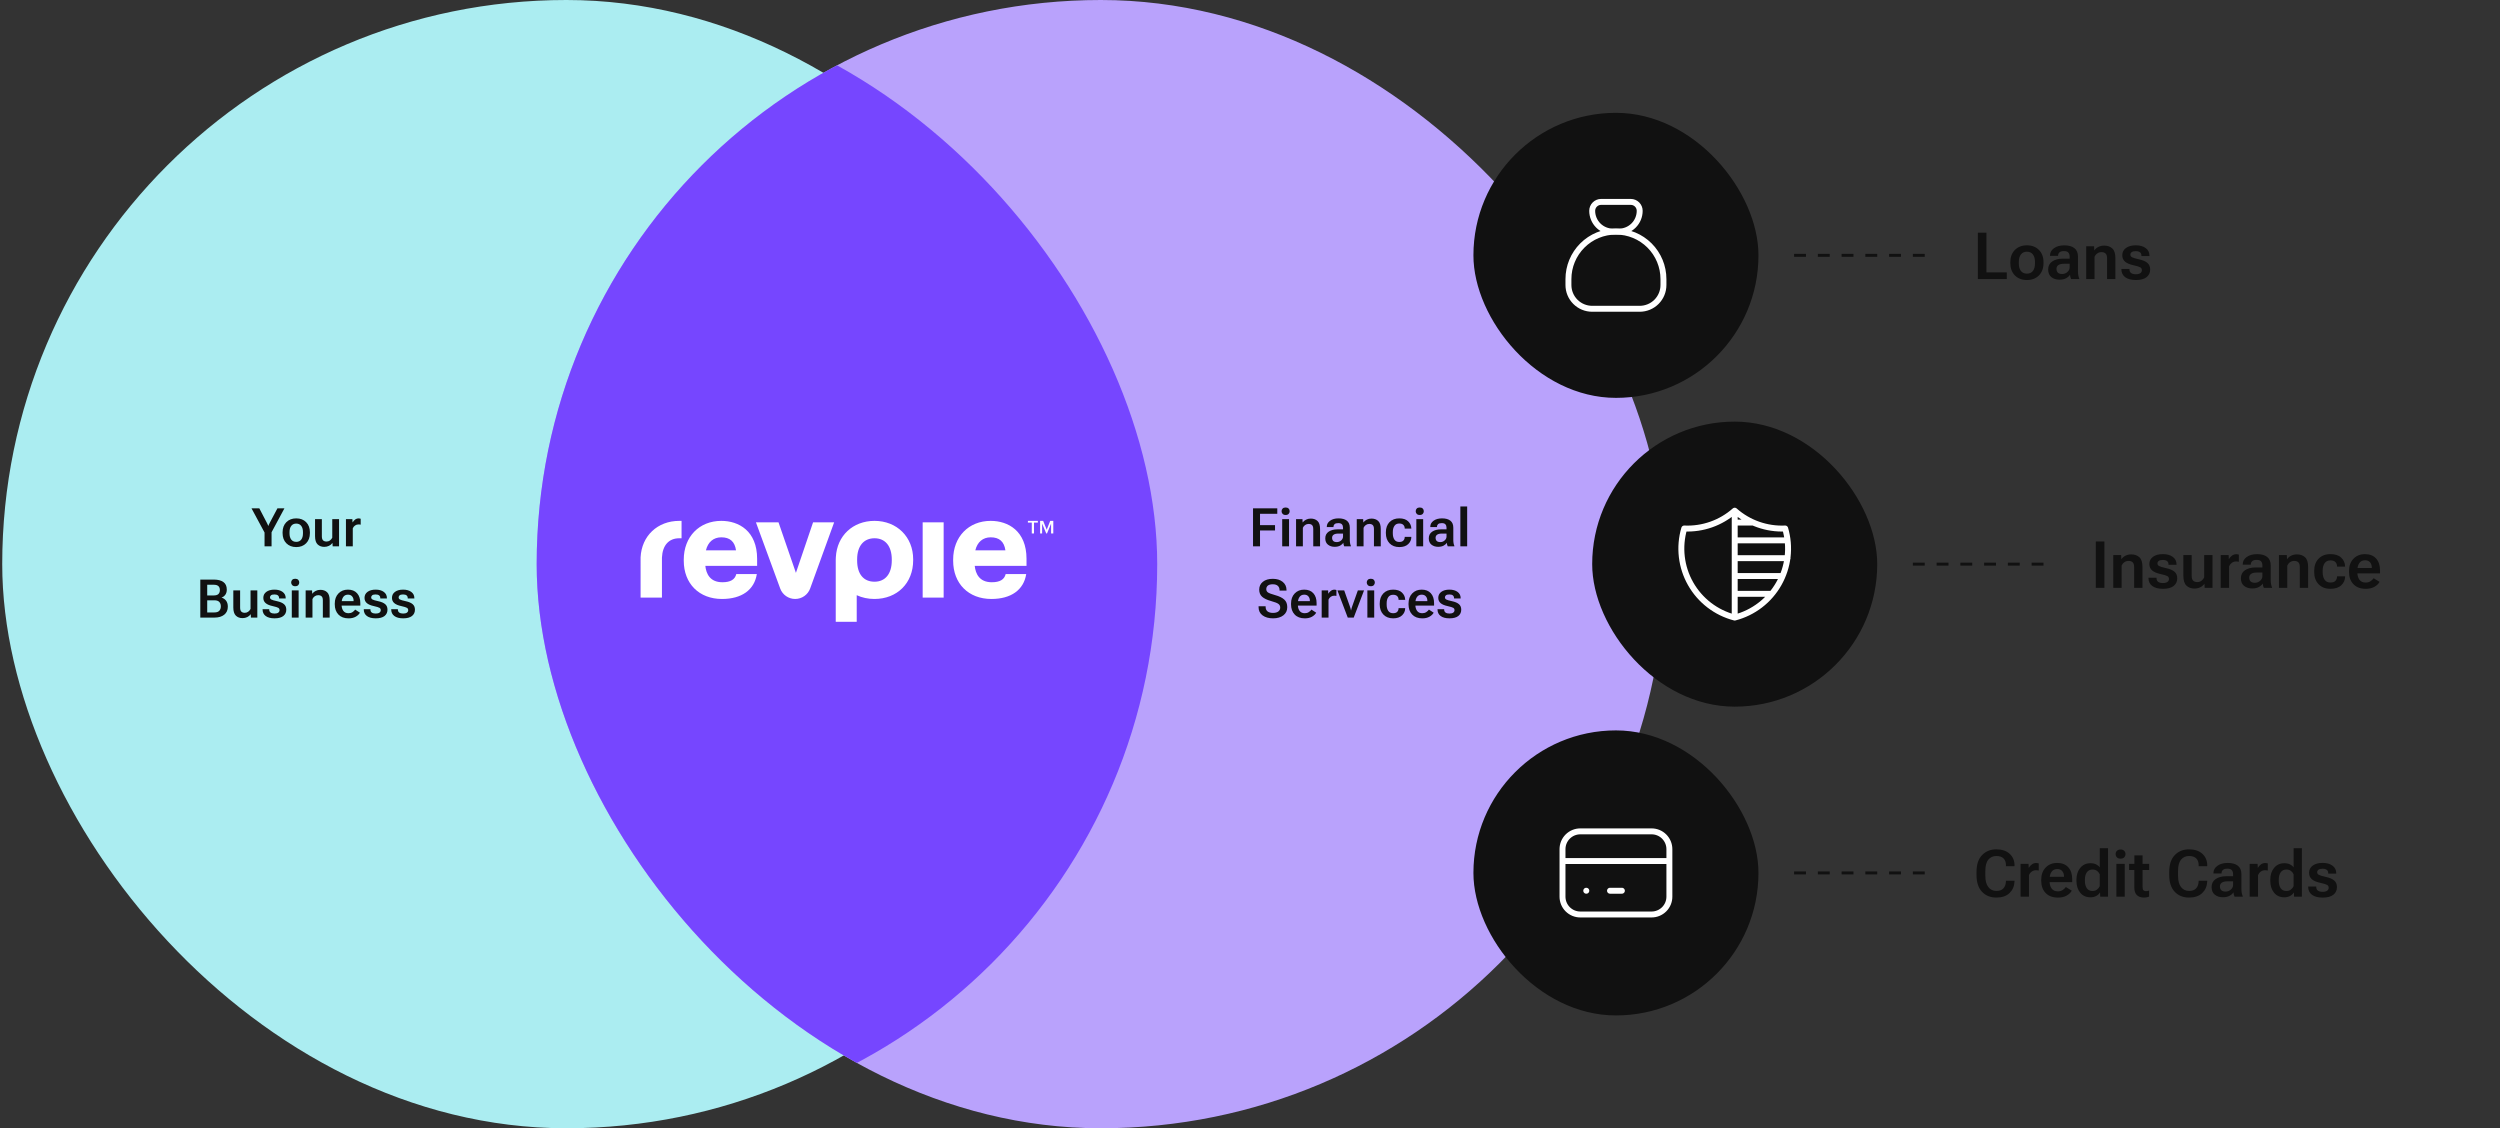
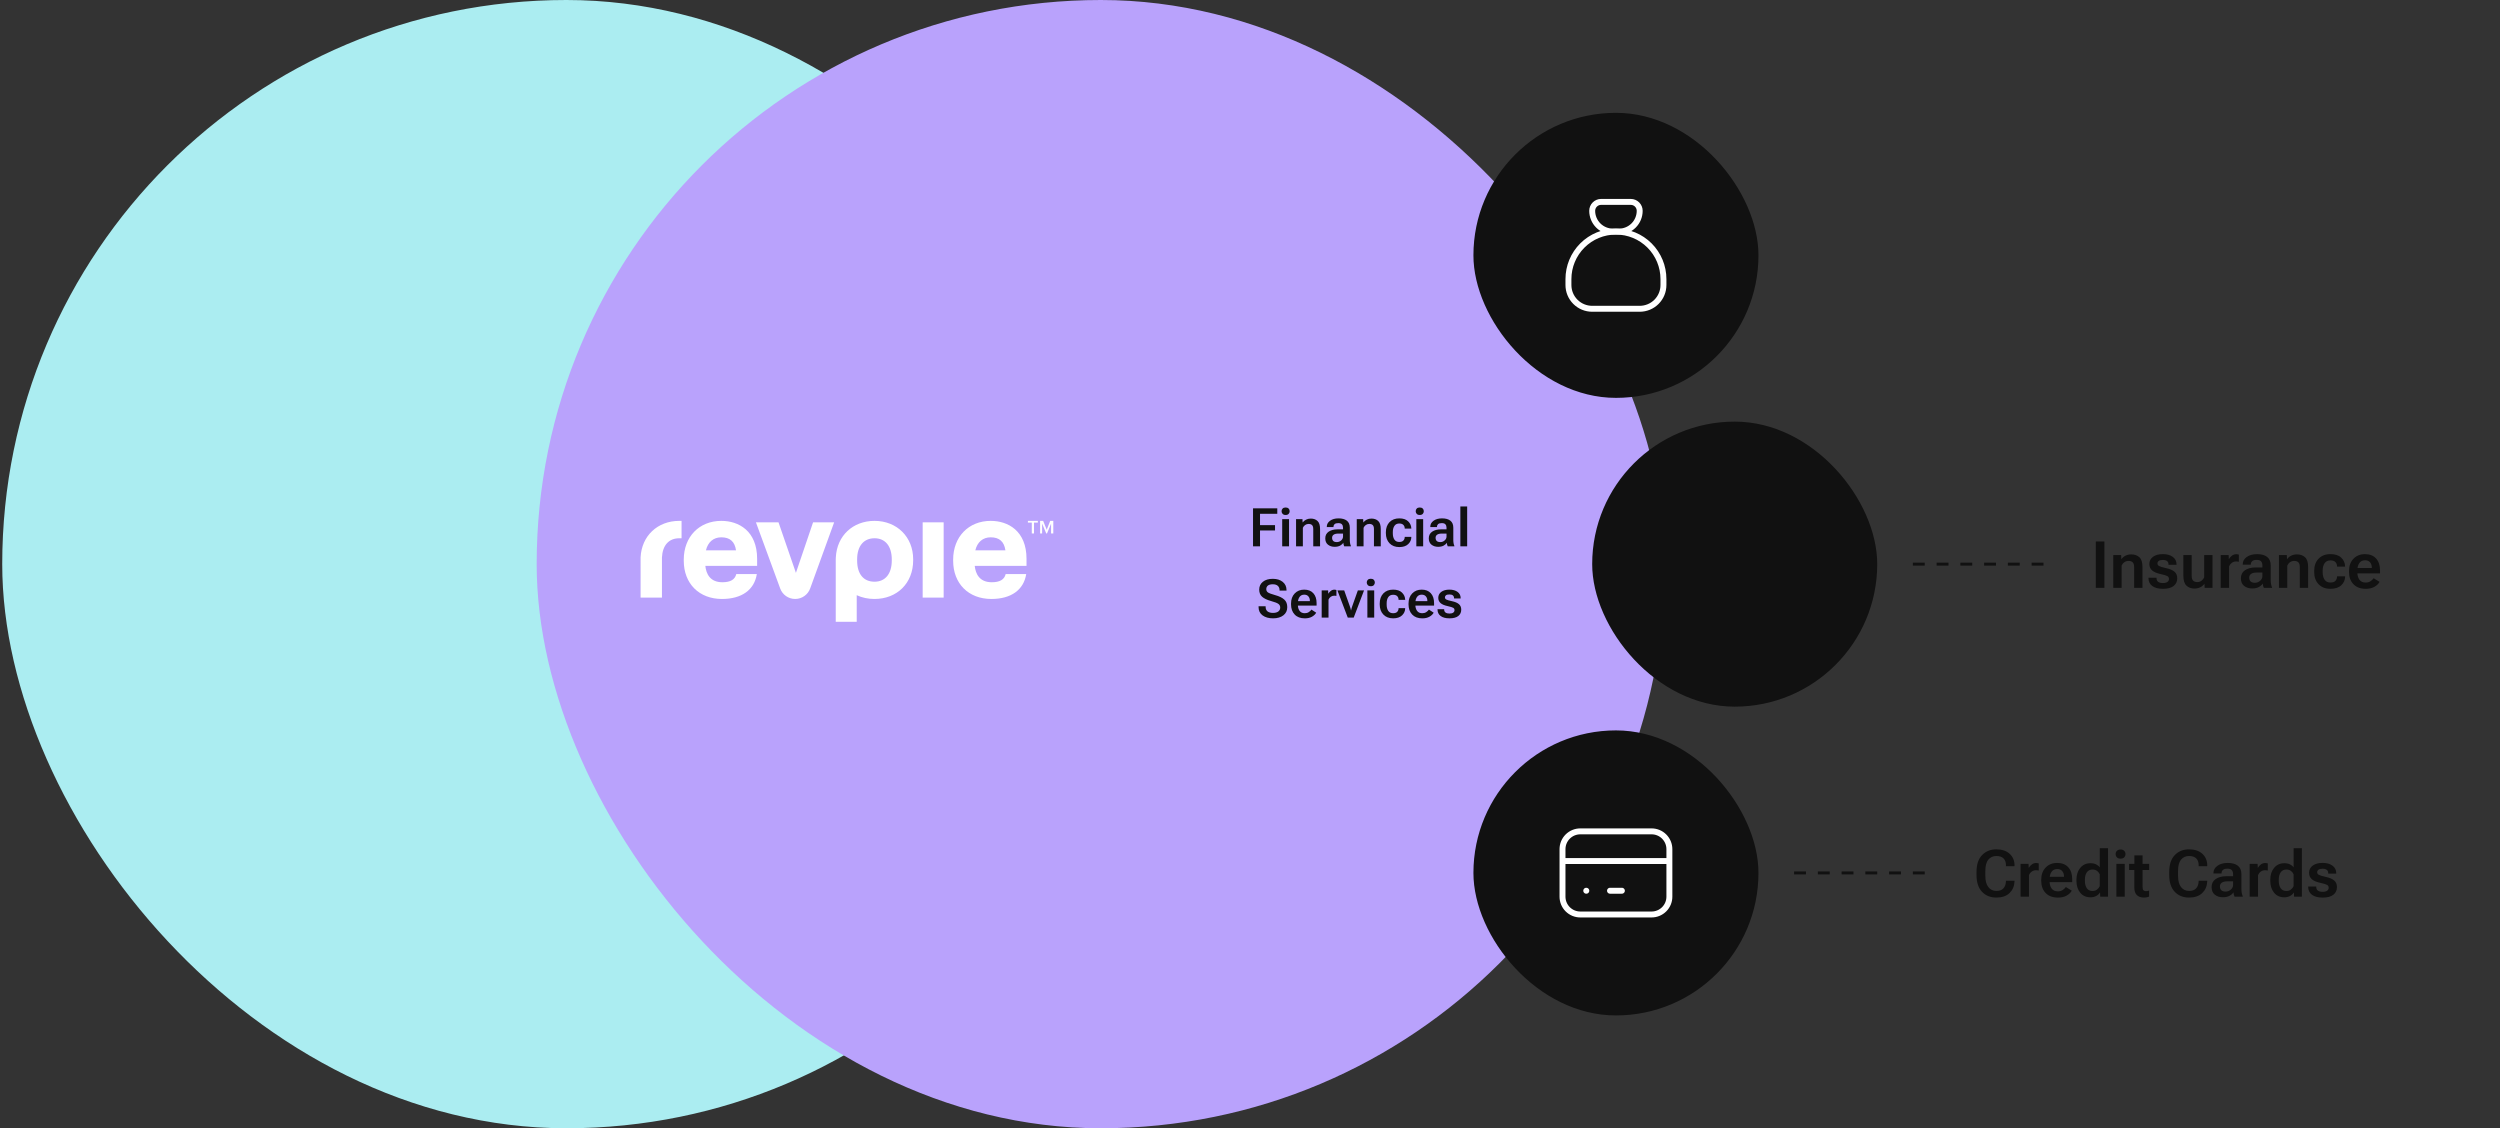
<svg xmlns="http://www.w3.org/2000/svg" width="842" height="380" viewBox="0 0 842 380" fill="none">
  <rect x="0" y="0" width="842" height="380" fill="#333333" stroke="none" />
  <rect x="0.75" width="380" height="380" rx="190" fill="#ABEDF1" />
-   <path d="M89.1 184V179.351L84.705 171.203H87.333L89.917 176.16C90.005 176.324 90.081 176.482 90.145 176.635C90.216 176.787 90.28 176.942 90.339 177.101H90.392C90.45 176.942 90.512 176.79 90.576 176.644C90.647 176.491 90.726 176.33 90.814 176.16L93.441 171.203H95.797L91.464 179.263V184H89.1ZM95.173 179.562V179.28C95.173 177.862 95.595 176.726 96.439 175.87C97.288 175.015 98.401 174.587 99.778 174.587C101.155 174.587 102.266 175.015 103.109 175.87C103.953 176.726 104.375 177.862 104.375 179.28V179.562C104.375 180.979 103.953 182.116 103.109 182.972C102.266 183.827 101.155 184.255 99.778 184.255C98.401 184.255 97.288 183.827 96.439 182.972C95.595 182.116 95.173 180.979 95.173 179.562ZM97.511 179.184V179.649C97.511 180.528 97.704 181.223 98.091 181.732C98.478 182.242 99.04 182.497 99.778 182.497C100.511 182.497 101.07 182.242 101.457 181.732C101.844 181.223 102.037 180.528 102.037 179.649V179.184C102.037 178.311 101.841 177.619 101.448 177.109C101.056 176.6 100.499 176.345 99.778 176.345C99.052 176.345 98.492 176.6 98.1 177.109C97.707 177.619 97.511 178.311 97.511 179.184ZM106.106 180.572V174.851H108.4V180.607C108.4 181.264 108.538 181.727 108.813 181.996C109.095 182.26 109.481 182.392 109.974 182.392C110.407 182.392 110.791 182.269 111.125 182.022C111.465 181.776 111.726 181.466 111.907 181.091V174.851H114.192V184H112.039L111.978 182.901H111.934C111.646 183.3 111.266 183.613 110.791 183.842C110.316 184.07 109.786 184.185 109.2 184.185C108.286 184.185 107.542 183.906 106.968 183.35C106.394 182.793 106.106 181.867 106.106 180.572ZM116.513 184V174.851H118.684L118.736 175.923H118.78C118.985 175.56 119.261 175.249 119.606 174.991C119.958 174.728 120.359 174.596 120.811 174.596C120.934 174.596 121.06 174.61 121.188 174.64C121.323 174.669 121.42 174.695 121.479 174.719V176.705C121.367 176.682 121.25 176.664 121.127 176.652C121.004 176.635 120.869 176.626 120.723 176.626C120.289 176.626 119.902 176.752 119.562 177.004C119.223 177.25 118.974 177.566 118.815 177.953V184H116.513ZM67.461 208V195.203H72.04C73.399 195.203 74.463 195.479 75.231 196.029C75.998 196.574 76.382 197.424 76.382 198.578C76.382 199.281 76.215 199.861 75.881 200.318C75.547 200.77 75.134 201.08 74.642 201.25V201.285C75.251 201.461 75.752 201.804 76.144 202.313C76.537 202.823 76.733 203.494 76.733 204.326C76.733 205.492 76.326 206.397 75.512 207.042C74.703 207.681 73.631 208 72.295 208H67.461ZM69.79 206.269H72.216C72.96 206.269 73.505 206.084 73.851 205.715C74.202 205.346 74.378 204.848 74.378 204.221C74.378 203.594 74.202 203.099 73.851 202.735C73.505 202.366 72.96 202.182 72.216 202.182H69.79V206.269ZM69.79 200.547H71.961C72.705 200.547 73.238 200.389 73.561 200.072C73.889 199.75 74.053 199.302 74.053 198.728C74.053 198.153 73.889 197.714 73.561 197.409C73.238 197.099 72.705 196.943 71.961 196.943H69.79V200.547ZM78.579 204.572V198.851H80.873V204.607C80.873 205.264 81.011 205.727 81.286 205.996C81.567 206.26 81.954 206.392 82.446 206.392C82.88 206.392 83.264 206.269 83.598 206.022C83.938 205.776 84.198 205.466 84.38 205.091V198.851H86.665V208H84.512L84.45 206.901H84.406C84.119 207.3 83.738 207.613 83.264 207.842C82.789 208.07 82.259 208.185 81.673 208.185C80.759 208.185 80.015 207.906 79.44 207.35C78.866 206.793 78.579 205.867 78.579 204.572ZM88.432 205.17L90.673 205.179V205.293C90.673 205.756 90.834 206.099 91.156 206.321C91.478 206.538 91.912 206.646 92.457 206.646C93.002 206.646 93.421 206.544 93.714 206.339C94.007 206.128 94.153 205.85 94.153 205.504C94.153 205.152 94.013 204.892 93.731 204.722C93.45 204.546 92.817 204.35 91.833 204.133C90.778 203.91 89.99 203.576 89.469 203.131C88.947 202.686 88.686 202.091 88.686 201.347C88.686 200.509 89.023 199.841 89.697 199.343C90.377 198.839 91.291 198.587 92.439 198.587C93.588 198.587 94.505 198.845 95.19 199.36C95.882 199.87 96.228 200.57 96.228 201.461V201.558H93.995V201.426C93.995 201.045 93.866 200.749 93.608 200.538C93.356 200.321 92.964 200.213 92.431 200.213C91.903 200.213 91.519 200.304 91.279 200.485C91.045 200.667 90.928 200.907 90.928 201.206C90.928 201.499 91.074 201.733 91.367 201.909C91.66 202.079 92.305 202.27 93.301 202.48C94.35 202.703 95.132 203.037 95.647 203.482C96.163 203.922 96.421 204.54 96.421 205.337C96.421 206.233 96.087 206.945 95.419 207.473C94.751 207.994 93.767 208.255 92.466 208.255C91.171 208.255 90.175 207.991 89.478 207.464C88.78 206.937 88.432 206.201 88.432 205.258V205.17ZM98.275 208V198.851H100.578V208H98.275ZM98.064 196.179C98.064 195.821 98.182 195.522 98.416 195.282C98.65 195.042 98.987 194.922 99.427 194.922C99.866 194.922 100.203 195.042 100.438 195.282C100.672 195.522 100.789 195.821 100.789 196.179C100.789 196.536 100.672 196.838 100.438 197.084C100.203 197.324 99.866 197.444 99.427 197.444C98.987 197.444 98.65 197.321 98.416 197.075C98.182 196.829 98.064 196.53 98.064 196.179ZM102.942 208V198.851H105.104L105.157 199.94H105.201C105.471 199.56 105.843 199.252 106.317 199.018C106.792 198.777 107.319 198.657 107.899 198.657C108.831 198.657 109.584 198.924 110.158 199.457C110.738 199.984 111.028 200.896 111.028 202.19V208H108.734V202.173C108.734 201.546 108.597 201.104 108.321 200.846C108.052 200.588 107.668 200.459 107.17 200.459C106.748 200.459 106.364 200.576 106.019 200.811C105.679 201.045 105.418 201.361 105.236 201.76V208H102.942ZM112.751 203.562V203.28C112.751 201.874 113.161 200.74 113.981 199.879C114.808 199.018 115.874 198.587 117.181 198.587C118.499 198.587 119.524 198.991 120.257 199.8C120.989 200.608 121.355 201.719 121.355 203.131V203.957H114.245V202.463H119.088V202.27C119.088 201.719 118.924 201.25 118.596 200.863C118.273 200.477 117.808 200.283 117.198 200.283C116.489 200.283 115.953 200.55 115.59 201.083C115.227 201.616 115.045 202.313 115.045 203.175V203.641C115.045 204.502 115.238 205.199 115.625 205.732C116.012 206.266 116.595 206.532 117.374 206.532C117.89 206.532 118.335 206.412 118.71 206.172C119.085 205.926 119.39 205.639 119.624 205.311L121.224 206.356C120.937 206.884 120.462 207.335 119.8 207.71C119.138 208.079 118.338 208.264 117.4 208.264C115.936 208.264 114.793 207.833 113.973 206.972C113.158 206.104 112.751 204.968 112.751 203.562ZM122.516 205.17L124.757 205.179V205.293C124.757 205.756 124.918 206.099 125.24 206.321C125.562 206.538 125.996 206.646 126.541 206.646C127.086 206.646 127.505 206.544 127.798 206.339C128.091 206.128 128.237 205.85 128.237 205.504C128.237 205.152 128.097 204.892 127.815 204.722C127.534 204.546 126.901 204.35 125.917 204.133C124.862 203.91 124.074 203.576 123.553 203.131C123.031 202.686 122.771 202.091 122.771 201.347C122.771 200.509 123.107 199.841 123.781 199.343C124.461 198.839 125.375 198.587 126.523 198.587C127.672 198.587 128.589 198.845 129.274 199.36C129.966 199.87 130.312 200.57 130.312 201.461V201.558H128.079V201.426C128.079 201.045 127.95 200.749 127.692 200.538C127.44 200.321 127.048 200.213 126.515 200.213C125.987 200.213 125.604 200.304 125.363 200.485C125.129 200.667 125.012 200.907 125.012 201.206C125.012 201.499 125.158 201.733 125.451 201.909C125.744 202.079 126.389 202.27 127.385 202.48C128.434 202.703 129.216 203.037 129.731 203.482C130.247 203.922 130.505 204.54 130.505 205.337C130.505 206.233 130.171 206.945 129.503 207.473C128.835 207.994 127.851 208.255 126.55 208.255C125.255 208.255 124.259 207.991 123.562 207.464C122.864 206.937 122.516 206.201 122.516 205.258V205.17ZM131.762 205.17L134.003 205.179V205.293C134.003 205.756 134.164 206.099 134.486 206.321C134.809 206.538 135.242 206.646 135.787 206.646C136.332 206.646 136.751 206.544 137.044 206.339C137.337 206.128 137.483 205.85 137.483 205.504C137.483 205.152 137.343 204.892 137.062 204.722C136.78 204.546 136.147 204.35 135.163 204.133C134.108 203.91 133.32 203.576 132.799 203.131C132.277 202.686 132.017 202.091 132.017 201.347C132.017 200.509 132.354 199.841 133.027 199.343C133.707 198.839 134.621 198.587 135.77 198.587C136.918 198.587 137.835 198.845 138.521 199.36C139.212 199.87 139.558 200.57 139.558 201.461V201.558H137.325V201.426C137.325 201.045 137.196 200.749 136.938 200.538C136.687 200.321 136.294 200.213 135.761 200.213C135.233 200.213 134.85 200.304 134.609 200.485C134.375 200.667 134.258 200.907 134.258 201.206C134.258 201.499 134.404 201.733 134.697 201.909C134.99 202.079 135.635 202.27 136.631 202.48C137.68 202.703 138.462 203.037 138.978 203.482C139.493 203.922 139.751 204.54 139.751 205.337C139.751 206.233 139.417 206.945 138.749 207.473C138.081 207.994 137.097 208.255 135.796 208.255C134.501 208.255 133.505 207.991 132.808 207.464C132.11 206.937 131.762 206.201 131.762 205.258V205.17Z" fill="#111111" />
  <g clip-path="url(#clip0_775_7810)">
    <rect x="180.75" width="380" height="380" rx="190" fill="#B9A2FC" />
-     <rect x="9.75" width="380" height="380" rx="190" fill="#7646FF" />
    <path fill-rule="evenodd" clip-rule="evenodd" d="M288.682 188.397C288.682 183.945 290.872 181.287 294.539 181.287C298.179 181.287 300.352 183.963 300.352 188.444V188.763C300.352 193.244 298.179 195.919 294.539 195.919C290.817 195.919 288.682 193.311 288.682 188.763V188.397ZM294.539 175.429C287.244 175.429 281.896 180.453 281.513 187.653L281.476 188.49V209.429H288.544V200.461C290.339 201.296 292.371 201.733 294.495 201.733C302.184 201.733 307.554 196.381 307.554 188.716V188.353C307.554 180.864 302.081 175.429 294.539 175.429ZM215.751 187.715C216.105 180.481 221.463 175.429 228.78 175.429H229.549V181.287H228.78C225.265 181.287 223.138 183.657 222.942 187.788V201.277H215.75L215.751 187.715ZM273.841 175.93L268.065 192.94L262.206 175.93H254.601L262.774 198.217C263.547 200.327 265.56 201.73 267.814 201.73C270.074 201.73 272.092 200.319 272.861 198.201L280.939 175.93H273.841ZM310.754 201.279H317.822V175.93H310.754V201.279ZM338.625 185.354C338.2 182.405 336.575 180.968 333.676 180.968C331.03 180.968 329.174 182.553 328.484 185.354H338.625ZM334.041 196.101C336.742 196.101 338.271 195.196 338.712 193.342H345.629C344.805 198.675 340.531 201.734 333.903 201.734C326.199 201.734 321.022 196.558 321.022 188.854V188.49C321.022 180.8 326.226 175.429 333.676 175.429C339.504 175.429 345.731 178.788 345.731 188.216V190.577H328.286H328.285L328.286 190.579C328.575 193.262 329.866 196.101 334.041 196.101ZM242.945 180.968C245.843 180.968 247.469 182.405 247.893 185.354H237.753C238.442 182.553 240.298 180.968 242.945 180.968ZM247.981 193.342C247.539 195.196 246.01 196.101 243.31 196.101C239.133 196.101 237.842 193.26 237.554 190.577H237.555H255V188.216C255 178.788 248.773 175.429 242.945 175.429C235.494 175.429 230.291 180.8 230.291 188.49V188.854C230.291 196.558 235.467 201.734 243.172 201.734C249.8 201.734 254.074 198.675 254.898 193.342H247.981ZM350.987 179.679H350.306V175.429H351.334L352.535 178.412L353.709 175.429H354.75V179.679H354.003V176.366L352.628 179.679H352.375L350.987 176.366V179.679ZM348.251 179.679H347.504V176.009H346.196V175.429H349.546V176.009H348.251V179.679Z" fill="white" />
    <path d="M422.018 184V171.203H430.191V173.04H424.373V176.854H429.427V178.665H424.373V184H422.018ZM431.844 184V174.851H434.146V184H431.844ZM431.633 172.179C431.633 171.821 431.75 171.522 431.984 171.282C432.219 171.042 432.556 170.922 432.995 170.922C433.435 170.922 433.771 171.042 434.006 171.282C434.24 171.522 434.357 171.821 434.357 172.179C434.357 172.536 434.24 172.838 434.006 173.084C433.771 173.324 433.435 173.444 432.995 173.444C432.556 173.444 432.219 173.321 431.984 173.075C431.75 172.829 431.633 172.53 431.633 172.179ZM436.511 184V174.851H438.673L438.726 175.94H438.77C439.039 175.56 439.411 175.252 439.886 175.018C440.36 174.777 440.888 174.657 441.468 174.657C442.399 174.657 443.152 174.924 443.727 175.457C444.307 175.984 444.597 176.896 444.597 178.19V184H442.303V178.173C442.303 177.546 442.165 177.104 441.89 176.846C441.62 176.588 441.236 176.459 440.738 176.459C440.316 176.459 439.933 176.576 439.587 176.811C439.247 177.045 438.986 177.361 438.805 177.76V184H436.511ZM446.354 181.311C446.354 180.326 446.738 179.576 447.506 179.061C448.273 178.545 449.246 178.287 450.424 178.287H452.331V177.725C452.331 177.262 452.211 176.89 451.971 176.608C451.736 176.327 451.326 176.187 450.74 176.187C450.154 176.187 449.735 176.304 449.483 176.538C449.237 176.772 449.114 177.057 449.114 177.391V177.505H446.864V177.391C446.864 176.594 447.228 175.929 447.954 175.396C448.681 174.856 449.639 174.587 450.828 174.587C452.023 174.587 452.952 174.845 453.614 175.36C454.282 175.876 454.616 176.667 454.616 177.733V181.926C454.616 182.301 454.648 182.658 454.713 182.998C454.777 183.332 454.865 183.619 454.977 183.859V184H452.735C452.659 183.859 452.592 183.678 452.533 183.455C452.475 183.232 452.437 183.013 452.419 182.796C452.226 183.153 451.88 183.473 451.382 183.754C450.884 184.029 450.26 184.167 449.51 184.167C448.613 184.167 447.863 183.927 447.26 183.446C446.656 182.966 446.354 182.254 446.354 181.311ZM448.648 181.126C448.648 181.571 448.774 181.926 449.026 182.189C449.284 182.447 449.686 182.576 450.23 182.576C450.805 182.576 451.297 182.389 451.707 182.014C452.123 181.639 452.331 181.208 452.331 180.722V179.711H450.758C450.049 179.711 449.519 179.837 449.167 180.089C448.821 180.335 448.648 180.681 448.648 181.126ZM456.954 184V174.851H459.116L459.169 175.94H459.213C459.482 175.56 459.854 175.252 460.329 175.018C460.804 174.777 461.331 174.657 461.911 174.657C462.843 174.657 463.596 174.924 464.17 175.457C464.75 175.984 465.04 176.896 465.04 178.19V184H462.746V178.173C462.746 177.546 462.608 177.104 462.333 176.846C462.063 176.588 461.68 176.459 461.182 176.459C460.76 176.459 460.376 176.576 460.03 176.811C459.69 177.045 459.43 177.361 459.248 177.76V184H456.954ZM466.763 179.562V179.28C466.763 177.851 467.17 176.711 467.984 175.861C468.805 175.012 469.906 174.587 471.289 174.587C472.59 174.587 473.58 174.918 474.26 175.58C474.939 176.236 475.297 177.013 475.332 177.909L475.341 178.032H473.108V177.936C473.108 177.484 472.959 177.104 472.66 176.793C472.361 176.477 471.901 176.318 471.28 176.318C470.554 176.318 470.009 176.582 469.646 177.109C469.282 177.637 469.101 178.328 469.101 179.184V179.649C469.101 180.505 469.276 181.199 469.628 181.732C469.985 182.266 470.533 182.532 471.271 182.532C471.928 182.532 472.396 182.368 472.678 182.04C472.965 181.712 473.108 181.331 473.108 180.897V180.81H475.332V180.906C475.332 181.803 474.983 182.585 474.286 183.253C473.589 183.921 472.59 184.255 471.289 184.255C469.912 184.255 468.813 183.83 467.993 182.98C467.173 182.125 466.763 180.985 466.763 179.562ZM477.02 184V174.851H479.322V184H477.02ZM476.809 172.179C476.809 171.821 476.926 171.522 477.16 171.282C477.395 171.042 477.731 170.922 478.171 170.922C478.61 170.922 478.947 171.042 479.182 171.282C479.416 171.522 479.533 171.821 479.533 172.179C479.533 172.536 479.416 172.838 479.182 173.084C478.947 173.324 478.61 173.444 478.171 173.444C477.731 173.444 477.395 173.321 477.16 173.075C476.926 172.829 476.809 172.53 476.809 172.179ZM481.212 181.311C481.212 180.326 481.596 179.576 482.363 179.061C483.131 178.545 484.104 178.287 485.281 178.287H487.188V177.725C487.188 177.262 487.068 176.89 486.828 176.608C486.594 176.327 486.184 176.187 485.598 176.187C485.012 176.187 484.593 176.304 484.341 176.538C484.095 176.772 483.972 177.057 483.972 177.391V177.505H481.722V177.391C481.722 176.594 482.085 175.929 482.812 175.396C483.538 174.856 484.496 174.587 485.686 174.587C486.881 174.587 487.81 174.845 488.472 175.36C489.14 175.876 489.474 176.667 489.474 177.733V181.926C489.474 182.301 489.506 182.658 489.57 182.998C489.635 183.332 489.723 183.619 489.834 183.859V184H487.593C487.517 183.859 487.449 183.678 487.391 183.455C487.332 183.232 487.294 183.013 487.276 182.796C487.083 183.153 486.737 183.473 486.239 183.754C485.741 184.029 485.117 184.167 484.367 184.167C483.471 184.167 482.721 183.927 482.117 183.446C481.514 182.966 481.212 182.254 481.212 181.311ZM483.506 181.126C483.506 181.571 483.632 181.926 483.884 182.189C484.142 182.447 484.543 182.576 485.088 182.576C485.662 182.576 486.154 182.389 486.564 182.014C486.98 181.639 487.188 181.208 487.188 180.722V179.711H485.615C484.906 179.711 484.376 179.837 484.024 180.089C483.679 180.335 483.506 180.681 483.506 181.126ZM491.847 184V170.588H494.141V184H491.847ZM423.881 204.432V204.194H426.263V204.396C426.263 205.076 426.479 205.586 426.913 205.926C427.353 206.26 427.965 206.427 428.75 206.427C429.535 206.427 430.136 206.263 430.552 205.935C430.968 205.606 431.176 205.173 431.176 204.634C431.176 204.106 430.974 203.693 430.569 203.395C430.171 203.096 429.345 202.773 428.091 202.428C426.743 202.053 425.741 201.575 425.085 200.995C424.429 200.415 424.101 199.609 424.101 198.578C424.101 197.494 424.511 196.618 425.331 195.95C426.151 195.282 427.265 194.948 428.671 194.948C430.071 194.948 431.19 195.294 432.028 195.985C432.872 196.671 433.294 197.579 433.294 198.71V198.921H430.956V198.745C430.956 198.153 430.763 197.679 430.376 197.321C429.995 196.964 429.43 196.785 428.68 196.785C427.924 196.785 427.367 196.935 427.01 197.233C426.658 197.526 426.482 197.925 426.482 198.429C426.482 198.903 426.673 199.272 427.054 199.536C427.435 199.794 428.255 200.099 429.515 200.45C430.845 200.819 431.85 201.309 432.529 201.918C433.209 202.521 433.549 203.38 433.549 204.493C433.549 205.653 433.112 206.57 432.239 207.244C431.372 207.918 430.212 208.255 428.759 208.255C427.312 208.255 426.137 207.924 425.234 207.262C424.332 206.6 423.881 205.656 423.881 204.432ZM434.823 203.562V203.28C434.823 201.874 435.233 200.74 436.054 199.879C436.88 199.018 437.946 198.587 439.253 198.587C440.571 198.587 441.597 198.991 442.329 199.8C443.062 200.608 443.428 201.719 443.428 203.131V203.957H436.317V202.463H441.16V202.27C441.16 201.719 440.996 201.25 440.668 200.863C440.346 200.477 439.88 200.283 439.271 200.283C438.562 200.283 438.025 200.55 437.662 201.083C437.299 201.616 437.117 202.313 437.117 203.175V203.641C437.117 204.502 437.311 205.199 437.697 205.732C438.084 206.266 438.667 206.532 439.446 206.532C439.962 206.532 440.407 206.412 440.782 206.172C441.157 205.926 441.462 205.639 441.696 205.311L443.296 206.356C443.009 206.884 442.534 207.335 441.872 207.71C441.21 208.079 440.41 208.264 439.473 208.264C438.008 208.264 436.865 207.833 436.045 206.972C435.23 206.104 434.823 204.968 434.823 203.562ZM445.142 208V198.851H447.312L447.365 199.923H447.409C447.614 199.56 447.89 199.249 448.235 198.991C448.587 198.728 448.988 198.596 449.439 198.596C449.562 198.596 449.688 198.61 449.817 198.64C449.952 198.669 450.049 198.695 450.107 198.719V200.705C449.996 200.682 449.879 200.664 449.756 200.652C449.633 200.635 449.498 200.626 449.352 200.626C448.918 200.626 448.531 200.752 448.191 201.004C447.852 201.25 447.603 201.566 447.444 201.953V208H445.142ZM450.441 198.851H452.727L454.713 204.458C454.789 204.681 454.851 204.886 454.897 205.073C454.944 205.255 454.979 205.419 455.003 205.565H455.056C455.079 205.419 455.114 205.255 455.161 205.073C455.208 204.886 455.267 204.681 455.337 204.458L457.323 198.851H459.406L455.935 208H453.922L450.441 198.851ZM460.531 208V198.851H462.834V208H460.531ZM460.32 196.179C460.32 195.821 460.438 195.522 460.672 195.282C460.906 195.042 461.243 194.922 461.683 194.922C462.122 194.922 462.459 195.042 462.693 195.282C462.928 195.522 463.045 195.821 463.045 196.179C463.045 196.536 462.928 196.838 462.693 197.084C462.459 197.324 462.122 197.444 461.683 197.444C461.243 197.444 460.906 197.321 460.672 197.075C460.438 196.829 460.32 196.53 460.32 196.179ZM464.688 203.562V203.28C464.688 201.851 465.096 200.711 465.91 199.861C466.73 199.012 467.832 198.587 469.215 198.587C470.516 198.587 471.506 198.918 472.186 199.58C472.865 200.236 473.223 201.013 473.258 201.909L473.267 202.032H471.034V201.936C471.034 201.484 470.885 201.104 470.586 200.793C470.287 200.477 469.827 200.318 469.206 200.318C468.479 200.318 467.935 200.582 467.571 201.109C467.208 201.637 467.026 202.328 467.026 203.184V203.649C467.026 204.505 467.202 205.199 467.554 205.732C467.911 206.266 468.459 206.532 469.197 206.532C469.854 206.532 470.322 206.368 470.604 206.04C470.891 205.712 471.034 205.331 471.034 204.897V204.81H473.258V204.906C473.258 205.803 472.909 206.585 472.212 207.253C471.515 207.921 470.516 208.255 469.215 208.255C467.838 208.255 466.739 207.83 465.919 206.98C465.099 206.125 464.688 204.985 464.688 203.562ZM474.392 203.562V203.28C474.392 201.874 474.802 200.74 475.622 199.879C476.448 199.018 477.515 198.587 478.821 198.587C480.14 198.587 481.165 198.991 481.897 199.8C482.63 200.608 482.996 201.719 482.996 203.131V203.957H475.886V202.463H480.729V202.27C480.729 201.719 480.564 201.25 480.236 200.863C479.914 200.477 479.448 200.283 478.839 200.283C478.13 200.283 477.594 200.55 477.23 201.083C476.867 201.616 476.686 202.313 476.686 203.175V203.641C476.686 204.502 476.879 205.199 477.266 205.732C477.652 206.266 478.235 206.532 479.015 206.532C479.53 206.532 479.976 206.412 480.351 206.172C480.726 205.926 481.03 205.639 481.265 205.311L482.864 206.356C482.577 206.884 482.103 207.335 481.44 207.71C480.778 208.079 479.979 208.264 479.041 208.264C477.576 208.264 476.434 207.833 475.613 206.972C474.799 206.104 474.392 204.968 474.392 203.562ZM484.156 205.17L486.397 205.179V205.293C486.397 205.756 486.559 206.099 486.881 206.321C487.203 206.538 487.637 206.646 488.182 206.646C488.727 206.646 489.146 206.544 489.438 206.339C489.731 206.128 489.878 205.85 489.878 205.504C489.878 205.152 489.737 204.892 489.456 204.722C489.175 204.546 488.542 204.35 487.558 204.133C486.503 203.91 485.715 203.576 485.193 203.131C484.672 202.686 484.411 202.091 484.411 201.347C484.411 200.509 484.748 199.841 485.422 199.343C486.102 198.839 487.016 198.587 488.164 198.587C489.312 198.587 490.229 198.845 490.915 199.36C491.606 199.87 491.952 200.57 491.952 201.461V201.558H489.72V201.426C489.72 201.045 489.591 200.749 489.333 200.538C489.081 200.321 488.688 200.213 488.155 200.213C487.628 200.213 487.244 200.304 487.004 200.485C486.77 200.667 486.652 200.907 486.652 201.206C486.652 201.499 486.799 201.733 487.092 201.909C487.385 202.079 488.029 202.27 489.025 202.48C490.074 202.703 490.856 203.037 491.372 203.482C491.888 203.922 492.146 204.54 492.146 205.337C492.146 206.233 491.812 206.945 491.144 207.473C490.476 207.994 489.491 208.255 488.19 208.255C486.896 208.255 485.899 207.991 485.202 207.464C484.505 206.937 484.156 206.201 484.156 205.258V205.17Z" fill="#111111" />
  </g>
  <rect x="496.25" y="38" width="96" height="96" rx="48" fill="#111111" />
  <path d="M539.25 68H549.25C550.046 68 550.809 68.316 551.371 68.879C551.934 69.441 552.25 70.204 552.25 71C552.25 72.856 551.513 74.637 550.2 75.95C548.887 77.263 547.107 78 545.25 78H543.25C541.393 78 539.613 77.263 538.3 75.95C536.987 74.637 536.25 72.856 536.25 71C536.25 70.204 536.566 69.441 537.129 68.879C537.691 68.316 538.454 68 539.25 68Z" stroke="white" stroke-width="2" stroke-linecap="round" stroke-linejoin="round" />
  <path d="M528.25 96V94C528.25 89.757 529.936 85.687 532.936 82.686C535.937 79.686 540.007 78 544.25 78C548.493 78 552.563 79.686 555.564 82.686C558.564 85.687 560.25 89.757 560.25 94V96C560.25 98.122 559.407 100.157 557.907 101.657C556.407 103.157 554.372 104 552.25 104H536.25C534.128 104 532.093 103.157 530.593 101.657C529.093 100.157 528.25 98.122 528.25 96Z" stroke="white" stroke-width="2" stroke-linecap="round" stroke-linejoin="round" />
-   <path d="M604.25 86H652.25" stroke="#111111" stroke-dasharray="4 4" />
-   <path d="M666.144 94V78.359H669.033V91.744H675.887V94H666.144ZM677.079 88.64V88.296C677.079 86.584 677.591 85.213 678.615 84.182C679.646 83.143 680.996 82.624 682.665 82.624C684.341 82.624 685.691 83.143 686.715 84.182C687.739 85.213 688.251 86.584 688.251 88.296V88.64C688.251 90.351 687.739 91.726 686.715 92.765C685.691 93.796 684.341 94.311 682.665 94.311C680.989 94.311 679.639 93.796 678.615 92.765C677.591 91.726 677.079 90.351 677.079 88.64ZM679.937 88.189V88.747C679.937 89.8 680.169 90.634 680.635 91.25C681.107 91.859 681.784 92.163 682.665 92.163C683.546 92.163 684.219 91.859 684.685 91.25C685.15 90.634 685.383 89.8 685.383 88.747V88.189C685.383 87.136 685.146 86.305 684.674 85.696C684.208 85.08 683.539 84.772 682.665 84.772C681.791 84.772 681.118 85.08 680.646 85.696C680.173 86.305 679.937 87.136 679.937 88.189ZM689.819 90.756C689.819 89.581 690.278 88.683 691.194 88.06C692.118 87.429 693.293 87.114 694.718 87.114H697.06V86.416C697.06 85.857 696.916 85.41 696.63 85.073C696.343 84.737 695.849 84.568 695.147 84.568C694.446 84.568 693.941 84.712 693.633 84.998C693.325 85.277 693.171 85.621 693.171 86.029V86.18H690.442V86.019C690.442 85.059 690.883 84.257 691.764 83.612C692.645 82.961 693.812 82.635 695.266 82.635C696.719 82.635 697.847 82.946 698.649 83.569C699.459 84.185 699.863 85.145 699.863 86.448V91.476C699.863 91.934 699.903 92.367 699.981 92.775C700.06 93.184 700.168 93.534 700.304 93.828V94H697.554C697.461 93.828 697.378 93.606 697.307 93.334C697.235 93.062 697.188 92.793 697.167 92.528C696.931 92.965 696.508 93.352 695.899 93.689C695.298 94.025 694.539 94.193 693.622 94.193C692.534 94.193 691.628 93.907 690.904 93.334C690.181 92.754 689.819 91.894 689.819 90.756ZM692.623 90.541C692.623 91.078 692.777 91.504 693.085 91.819C693.393 92.127 693.873 92.281 694.524 92.281C695.212 92.281 695.806 92.056 696.308 91.605C696.809 91.146 697.06 90.627 697.06 90.047V88.833H695.18C694.32 88.833 693.679 88.983 693.257 89.284C692.834 89.578 692.623 89.997 692.623 90.541ZM702.635 94V82.946H705.288L705.353 84.289H705.406C705.729 83.816 706.176 83.437 706.749 83.15C707.329 82.864 707.977 82.721 708.693 82.721C709.818 82.721 710.727 83.039 711.422 83.677C712.117 84.314 712.464 85.406 712.464 86.953V94H709.66V86.985C709.66 86.233 709.495 85.7 709.166 85.385C708.837 85.07 708.371 84.912 707.77 84.912C707.261 84.912 706.799 85.055 706.384 85.342C705.976 85.621 705.66 86.004 705.438 86.491V94H702.635ZM714.483 90.573L717.201 90.584V90.734C717.201 91.3 717.395 91.716 717.781 91.981C718.168 92.238 718.691 92.367 719.35 92.367C720.008 92.367 720.513 92.245 720.864 92.002C721.215 91.751 721.391 91.415 721.391 90.992C721.391 90.57 721.219 90.255 720.875 90.047C720.531 89.839 719.772 89.606 718.598 89.349C717.316 89.076 716.36 88.672 715.729 88.135C715.099 87.591 714.784 86.867 714.784 85.965C714.784 84.948 715.192 84.139 716.009 83.537C716.832 82.928 717.942 82.624 719.339 82.624C720.735 82.624 721.849 82.936 722.68 83.559C723.518 84.174 723.937 85.023 723.937 86.105V86.233H721.229V86.072C721.229 85.592 721.072 85.227 720.757 84.977C720.442 84.719 719.965 84.59 719.328 84.59C718.698 84.59 718.236 84.701 717.942 84.923C717.656 85.138 717.513 85.424 717.513 85.782C717.513 86.14 717.692 86.423 718.05 86.631C718.408 86.838 719.178 87.071 720.359 87.329C721.641 87.601 722.597 88.002 723.228 88.532C723.858 89.062 724.173 89.807 724.173 90.767C724.173 91.862 723.765 92.729 722.948 93.366C722.139 93.996 720.947 94.311 719.371 94.311C717.803 94.311 716.596 93.993 715.751 93.356C714.913 92.718 714.491 91.83 714.483 90.691V90.573Z" fill="#111111" />
  <rect x="536.25" y="142" width="96" height="96" rx="48" fill="#111111" />
-   <path d="M584.25 172C588.921 176.133 595.019 178.285 601.25 178C602.157 181.086 602.434 184.323 602.066 187.518C601.697 190.714 600.69 193.803 599.104 196.601C597.519 199.4 595.386 201.851 592.835 203.809C590.283 205.767 587.363 207.192 584.25 208M584.25 172C579.578 176.133 573.481 178.285 567.25 178C566.342 181.086 566.065 184.323 566.433 187.518C566.802 190.714 567.809 193.803 569.395 196.601C570.981 199.4 573.113 201.851 575.665 203.809C578.217 205.767 581.136 207.192 584.25 208M584.25 172V208M584.25 188H602.05M584.25 182H602.05M584.25 176H590.45M584.25 200H596.65M584.25 194H600.25" stroke="white" stroke-width="2" stroke-linecap="round" stroke-linejoin="round" />
  <path d="M644.25 190H692.25" stroke="#111111" stroke-dasharray="4 4" />
  <path d="M705.866 198V182.359H708.767V198H705.866ZM711.753 198V186.946H714.406L714.471 188.289H714.524C714.847 187.816 715.294 187.437 715.867 187.15C716.447 186.864 717.095 186.721 717.812 186.721C718.936 186.721 719.845 187.039 720.54 187.677C721.235 188.314 721.582 189.406 721.582 190.953V198H718.778V190.985C718.778 190.233 718.614 189.7 718.284 189.385C717.955 189.07 717.489 188.912 716.888 188.912C716.379 188.912 715.917 189.055 715.502 189.342C715.094 189.621 714.779 190.004 714.557 190.491V198H711.753ZM723.602 194.573L726.319 194.584V194.734C726.319 195.3 726.513 195.715 726.899 195.98C727.286 196.238 727.809 196.367 728.468 196.367C729.127 196.367 729.632 196.245 729.982 196.002C730.333 195.751 730.509 195.415 730.509 194.992C730.509 194.57 730.337 194.255 729.993 194.047C729.649 193.839 728.89 193.606 727.716 193.349C726.434 193.076 725.478 192.672 724.848 192.135C724.217 191.59 723.902 190.867 723.902 189.965C723.902 188.948 724.311 188.139 725.127 187.537C725.951 186.928 727.061 186.624 728.457 186.624C729.854 186.624 730.967 186.936 731.798 187.559C732.636 188.174 733.055 189.023 733.055 190.104V190.233H730.348V190.072C730.348 189.592 730.19 189.227 729.875 188.977C729.56 188.719 729.084 188.59 728.446 188.59C727.816 188.59 727.354 188.701 727.061 188.923C726.774 189.138 726.631 189.424 726.631 189.782C726.631 190.14 726.81 190.423 727.168 190.631C727.526 190.839 728.296 191.071 729.478 191.329C730.759 191.601 731.715 192.002 732.346 192.532C732.976 193.062 733.291 193.807 733.291 194.767C733.291 195.862 732.883 196.729 732.066 197.366C731.257 197.996 730.065 198.312 728.489 198.312C726.921 198.312 725.714 197.993 724.869 197.355C724.031 196.718 723.609 195.83 723.602 194.691V194.573ZM735.354 193.896V186.946H738.157V193.896C738.157 194.691 738.326 195.25 738.662 195.572C738.999 195.887 739.461 196.045 740.048 196.045C740.571 196.045 741.033 195.898 741.434 195.604C741.842 195.304 742.153 194.924 742.368 194.466V186.946H745.172V198H742.529L742.454 196.657H742.411C742.067 197.137 741.605 197.52 741.025 197.807C740.452 198.086 739.804 198.226 739.081 198.226C737.971 198.226 737.072 197.893 736.385 197.227C735.697 196.561 735.354 195.451 735.354 193.896ZM747.933 198V186.946H750.607L750.672 188.268H750.715C750.973 187.824 751.313 187.444 751.735 187.129C752.165 186.814 752.659 186.656 753.218 186.656C753.375 186.656 753.533 186.674 753.69 186.71C753.855 186.739 753.973 186.767 754.045 186.796V189.202C753.916 189.166 753.773 189.141 753.615 189.127C753.465 189.105 753.297 189.095 753.11 189.095C752.58 189.095 752.104 189.249 751.682 189.557C751.266 189.865 750.958 190.255 750.758 190.728V198H747.933ZM754.732 194.756C754.732 193.581 755.191 192.683 756.107 192.06C757.031 191.429 758.206 191.114 759.631 191.114H761.973V190.416C761.973 189.857 761.829 189.41 761.543 189.073C761.257 188.737 760.762 188.568 760.061 188.568C759.359 188.568 758.854 188.712 758.546 188.998C758.238 189.277 758.084 189.621 758.084 190.029V190.18H755.355V190.019C755.355 189.059 755.796 188.257 756.677 187.612C757.558 186.961 758.725 186.635 760.179 186.635C761.632 186.635 762.76 186.946 763.562 187.569C764.372 188.185 764.776 189.145 764.776 190.448V195.476C764.776 195.934 764.816 196.367 764.895 196.775C764.973 197.184 765.081 197.535 765.217 197.828V198H762.467C762.374 197.828 762.291 197.606 762.22 197.334C762.148 197.062 762.102 196.793 762.08 196.528C761.844 196.965 761.421 197.352 760.812 197.688C760.211 198.025 759.452 198.193 758.535 198.193C757.447 198.193 756.541 197.907 755.817 197.334C755.094 196.754 754.732 195.895 754.732 194.756ZM757.536 194.541C757.536 195.078 757.69 195.504 757.998 195.819C758.306 196.127 758.786 196.281 759.438 196.281C760.125 196.281 760.719 196.056 761.221 195.604C761.722 195.146 761.973 194.627 761.973 194.047V192.833H760.093C759.233 192.833 758.592 192.983 758.17 193.284C757.747 193.578 757.536 193.997 757.536 194.541ZM767.548 198V186.946H770.201L770.266 188.289H770.319C770.642 187.816 771.089 187.437 771.662 187.15C772.242 186.864 772.89 186.721 773.606 186.721C774.731 186.721 775.64 187.039 776.335 187.677C777.03 188.314 777.377 189.406 777.377 190.953V198H774.573V190.985C774.573 190.233 774.409 189.7 774.079 189.385C773.75 189.07 773.284 188.912 772.683 188.912C772.174 188.912 771.712 189.055 771.297 189.342C770.889 189.621 770.574 190.004 770.352 190.491V198H767.548ZM779.418 192.64V192.296C779.418 190.57 779.912 189.195 780.9 188.171C781.896 187.14 783.228 186.624 784.896 186.624C786.479 186.624 787.686 187.021 788.517 187.816C789.347 188.611 789.781 189.564 789.816 190.674L789.827 190.835H787.109V190.717C787.109 190.158 786.927 189.689 786.562 189.31C786.196 188.93 785.641 188.74 784.896 188.74C784.023 188.74 783.368 189.055 782.931 189.686C782.494 190.316 782.275 191.146 782.275 192.178V192.747C782.275 193.771 782.49 194.602 782.92 195.239C783.35 195.877 784.005 196.195 784.886 196.195C785.674 196.195 786.239 196.002 786.583 195.615C786.934 195.221 787.109 194.756 787.109 194.219V194.111H789.827V194.229C789.827 195.34 789.401 196.299 788.549 197.108C787.697 197.91 786.479 198.312 784.896 198.312C783.228 198.312 781.896 197.796 780.9 196.765C779.912 195.733 779.418 194.358 779.418 192.64ZM791.148 192.64V192.296C791.148 190.599 791.646 189.231 792.642 188.192C793.637 187.154 794.933 186.635 796.53 186.635C798.127 186.635 799.37 187.122 800.258 188.096C801.146 189.07 801.59 190.409 801.59 192.113V193.112H792.942V191.308H798.818V191.093C798.818 190.427 798.625 189.861 798.238 189.396C797.852 188.93 797.289 188.697 796.552 188.697C795.692 188.697 795.044 189.02 794.607 189.664C794.171 190.301 793.952 191.132 793.952 192.156V192.726C793.952 193.764 794.185 194.605 794.65 195.25C795.123 195.887 795.821 196.206 796.745 196.206C797.375 196.206 797.912 196.063 798.356 195.776C798.808 195.483 799.169 195.139 799.441 194.745L801.439 195.97C801.096 196.621 800.523 197.176 799.721 197.635C798.919 198.086 797.941 198.312 796.788 198.312C795.012 198.312 793.626 197.792 792.631 196.754C791.643 195.715 791.148 194.344 791.148 192.64Z" fill="#111111" />
  <rect x="496.25" y="246" width="96" height="96" rx="48" fill="#111111" />
  <path d="M526.25 290H562.25M534.25 300H534.27M542.25 300H546.25M526.25 286C526.25 284.409 526.882 282.883 528.007 281.757C529.133 280.632 530.659 280 532.25 280H556.25C557.841 280 559.367 280.632 560.493 281.757C561.618 282.883 562.25 284.409 562.25 286V302C562.25 303.591 561.618 305.117 560.493 306.243C559.367 307.368 557.841 308 556.25 308H532.25C530.659 308 529.133 307.368 528.007 306.243C526.882 305.117 526.25 303.591 526.25 302V286Z" stroke="white" stroke-width="2" stroke-linecap="round" stroke-linejoin="round" />
  <path d="M604.25 294H652.25" stroke="#111111" stroke-dasharray="4 4" />
  <path d="M665.686 294.652V293.707C665.686 291.193 666.309 289.292 667.555 288.003C668.801 286.707 670.405 286.059 672.367 286.059C674.265 286.059 675.758 286.56 676.847 287.562C677.942 288.558 678.49 289.847 678.49 291.43V291.741H675.601V291.365C675.601 290.413 675.332 289.664 674.795 289.12C674.258 288.576 673.445 288.304 672.356 288.304C671.254 288.304 670.362 288.708 669.682 289.518C669.001 290.32 668.661 291.605 668.661 293.374V294.985C668.661 296.64 668.998 297.9 669.671 298.767C670.344 299.633 671.25 300.066 672.389 300.066C673.427 300.066 674.208 299.784 674.73 299.218C675.253 298.652 675.54 297.9 675.59 296.962L675.601 296.629H678.49L678.479 296.983C678.401 298.523 677.839 299.794 676.793 300.797C675.747 301.799 674.272 302.301 672.367 302.301C670.376 302.301 668.765 301.649 667.533 300.346C666.301 299.042 665.686 297.145 665.686 294.652ZM680.531 302V290.946H683.206L683.271 292.268H683.313C683.571 291.824 683.911 291.444 684.334 291.129C684.764 290.814 685.258 290.656 685.816 290.656C685.974 290.656 686.132 290.674 686.289 290.71C686.454 290.739 686.572 290.767 686.644 290.796V293.202C686.515 293.166 686.371 293.141 686.214 293.127C686.063 293.105 685.895 293.095 685.709 293.095C685.179 293.095 684.703 293.249 684.28 293.557C683.865 293.865 683.557 294.255 683.356 294.728V302H680.531ZM687.481 296.64V296.296C687.481 294.599 687.979 293.231 688.975 292.192C689.97 291.154 691.266 290.635 692.863 290.635C694.46 290.635 695.703 291.122 696.591 292.096C697.479 293.07 697.923 294.409 697.923 296.113V297.112H689.275V295.308H695.151V295.093C695.151 294.427 694.958 293.861 694.571 293.396C694.185 292.93 693.622 292.697 692.885 292.697C692.025 292.697 691.377 293.02 690.94 293.664C690.504 294.301 690.285 295.132 690.285 296.156V296.726C690.285 297.764 690.518 298.605 690.983 299.25C691.456 299.887 692.154 300.206 693.078 300.206C693.708 300.206 694.245 300.063 694.689 299.776C695.141 299.483 695.502 299.139 695.774 298.745L697.772 299.97C697.429 300.621 696.856 301.176 696.054 301.635C695.252 302.086 694.274 302.312 693.121 302.312C691.345 302.312 689.959 301.792 688.964 300.754C687.976 299.715 687.481 298.344 687.481 296.64ZM699.341 296.64V296.296C699.341 294.663 699.774 293.327 700.641 292.289C701.514 291.251 702.657 290.731 704.067 290.731C704.805 290.731 705.439 290.86 705.969 291.118C706.499 291.376 706.91 291.716 707.204 292.139V285.683H709.986V302H707.354L707.29 300.625H707.236C706.979 301.076 706.57 301.456 706.012 301.764C705.453 302.064 704.805 302.215 704.067 302.215C702.614 302.215 701.461 301.696 700.608 300.657C699.763 299.612 699.341 298.272 699.341 296.64ZM702.198 296.726C702.198 297.707 702.41 298.512 702.832 299.143C703.262 299.773 703.91 300.088 704.776 300.088C705.371 300.088 705.872 299.927 706.28 299.604C706.696 299.282 707 298.903 707.193 298.466V294.459C707.007 294.022 706.71 293.646 706.302 293.331C705.894 293.016 705.389 292.858 704.787 292.858C703.921 292.858 703.272 293.174 702.843 293.804C702.413 294.434 702.198 295.24 702.198 296.221V296.726ZM712.801 302V290.946H715.615V302H712.801ZM712.543 287.648C712.543 287.219 712.686 286.857 712.973 286.563C713.259 286.263 713.671 286.112 714.208 286.112C714.738 286.112 715.146 286.263 715.433 286.563C715.719 286.857 715.862 287.219 715.862 287.648C715.862 288.085 715.719 288.454 715.433 288.755C715.146 289.049 714.734 289.195 714.197 289.195C713.667 289.195 713.259 289.049 712.973 288.755C712.686 288.454 712.543 288.085 712.543 287.648ZM717.076 293.02V290.946H723.844V293.02H717.076ZM718.838 298.863V291.945L718.859 291.666V288.1H721.62V298.713C721.62 299.264 721.717 299.64 721.91 299.841C722.111 300.041 722.401 300.142 722.78 300.142C722.952 300.142 723.124 300.124 723.296 300.088C723.475 300.052 723.647 300.002 723.812 299.938V301.989C723.64 302.068 723.396 302.14 723.081 302.204C722.773 302.269 722.426 302.301 722.039 302.301C721.065 302.301 720.288 302.029 719.708 301.484C719.128 300.933 718.838 300.059 718.838 298.863ZM730.59 294.652V293.707C730.59 291.193 731.213 289.292 732.459 288.003C733.705 286.707 735.309 286.059 737.271 286.059C739.169 286.059 740.662 286.56 741.751 287.562C742.847 288.558 743.395 289.847 743.395 291.43V291.741H740.505V291.365C740.505 290.413 740.236 289.664 739.699 289.12C739.162 288.576 738.349 288.304 737.261 288.304C736.158 288.304 735.266 288.708 734.586 289.518C733.906 290.32 733.565 291.605 733.565 293.374V294.985C733.565 296.64 733.902 297.9 734.575 298.767C735.248 299.633 736.154 300.066 737.293 300.066C738.331 300.066 739.112 299.784 739.635 299.218C740.158 298.652 740.444 297.9 740.494 296.962L740.505 296.629H743.395L743.384 296.983C743.305 298.523 742.743 299.794 741.697 300.797C740.652 301.799 739.176 302.301 737.271 302.301C735.281 302.301 733.669 301.649 732.438 300.346C731.206 299.042 730.59 297.145 730.59 294.652ZM744.866 298.756C744.866 297.581 745.325 296.683 746.241 296.06C747.165 295.429 748.34 295.114 749.765 295.114H752.106V294.416C752.106 293.857 751.963 293.41 751.677 293.073C751.39 292.737 750.896 292.568 750.194 292.568C749.493 292.568 748.988 292.712 748.68 292.998C748.372 293.277 748.218 293.621 748.218 294.029V294.18H745.489V294.019C745.489 293.059 745.93 292.257 746.811 291.612C747.691 290.961 748.859 290.635 750.312 290.635C751.766 290.635 752.894 290.946 753.696 291.569C754.506 292.185 754.91 293.145 754.91 294.448V299.476C754.91 299.934 754.95 300.367 755.028 300.775C755.107 301.184 755.215 301.535 755.351 301.828V302H752.601C752.507 301.828 752.425 301.606 752.354 301.334C752.282 301.062 752.235 300.793 752.214 300.528C751.978 300.965 751.555 301.352 750.946 301.688C750.345 302.025 749.586 302.193 748.669 302.193C747.58 302.193 746.674 301.907 745.951 301.334C745.228 300.754 744.866 299.895 744.866 298.756ZM747.67 298.541C747.67 299.078 747.824 299.504 748.132 299.819C748.44 300.127 748.92 300.281 749.571 300.281C750.259 300.281 750.853 300.056 751.354 299.604C751.856 299.146 752.106 298.627 752.106 298.047V296.833H750.227C749.367 296.833 748.726 296.983 748.304 297.284C747.881 297.578 747.67 297.997 747.67 298.541ZM757.682 302V290.946H760.356L760.421 292.268H760.464C760.722 291.824 761.062 291.444 761.484 291.129C761.914 290.814 762.408 290.656 762.967 290.656C763.124 290.656 763.282 290.674 763.439 290.71C763.604 290.739 763.722 290.767 763.794 290.796V293.202C763.665 293.166 763.522 293.141 763.364 293.127C763.214 293.105 763.046 293.095 762.859 293.095C762.329 293.095 761.853 293.249 761.431 293.557C761.015 293.865 760.707 294.255 760.507 294.728V302H757.682ZM764.632 296.64V296.296C764.632 294.663 765.065 293.327 765.932 292.289C766.805 291.251 767.948 290.731 769.358 290.731C770.096 290.731 770.73 290.86 771.26 291.118C771.79 291.376 772.201 291.716 772.495 292.139V285.683H775.277V302H772.646L772.581 300.625H772.527C772.27 301.076 771.861 301.456 771.303 301.764C770.744 302.064 770.096 302.215 769.358 302.215C767.905 302.215 766.752 301.696 765.899 300.657C765.054 299.612 764.632 298.272 764.632 296.64ZM767.489 296.726C767.489 297.707 767.701 298.512 768.123 299.143C768.553 299.773 769.201 300.088 770.067 300.088C770.662 300.088 771.163 299.927 771.571 299.604C771.987 299.282 772.291 298.903 772.484 298.466V294.459C772.298 294.022 772.001 293.646 771.593 293.331C771.185 293.016 770.68 292.858 770.078 292.858C769.212 292.858 768.563 293.174 768.134 293.804C767.704 294.434 767.489 295.24 767.489 296.221V296.726ZM777.394 298.573L780.111 298.584V298.734C780.111 299.3 780.305 299.715 780.691 299.98C781.078 300.238 781.601 300.367 782.26 300.367C782.919 300.367 783.424 300.245 783.774 300.002C784.125 299.751 784.301 299.415 784.301 298.992C784.301 298.57 784.129 298.255 783.785 298.047C783.441 297.839 782.682 297.606 781.508 297.349C780.226 297.076 779.27 296.672 778.64 296.135C778.009 295.59 777.694 294.867 777.694 293.965C777.694 292.948 778.103 292.139 778.919 291.537C779.743 290.928 780.853 290.624 782.249 290.624C783.646 290.624 784.759 290.936 785.59 291.559C786.428 292.174 786.847 293.023 786.847 294.104V294.233H784.14V294.072C784.14 293.592 783.982 293.227 783.667 292.977C783.352 292.719 782.876 292.59 782.238 292.59C781.608 292.59 781.146 292.701 780.853 292.923C780.566 293.138 780.423 293.424 780.423 293.782C780.423 294.14 780.602 294.423 780.96 294.631C781.318 294.839 782.088 295.071 783.27 295.329C784.551 295.601 785.507 296.002 786.138 296.532C786.768 297.062 787.083 297.807 787.083 298.767C787.083 299.862 786.675 300.729 785.858 301.366C785.049 301.996 783.857 302.312 782.281 302.312C780.713 302.312 779.506 301.993 778.661 301.355C777.823 300.718 777.401 299.83 777.394 298.691V298.573Z" fill="#111111" />
  <defs>
    <clipPath id="clip0_775_7810">
      <rect x="180.75" width="380" height="380" rx="190" fill="white" />
    </clipPath>
  </defs>
</svg>